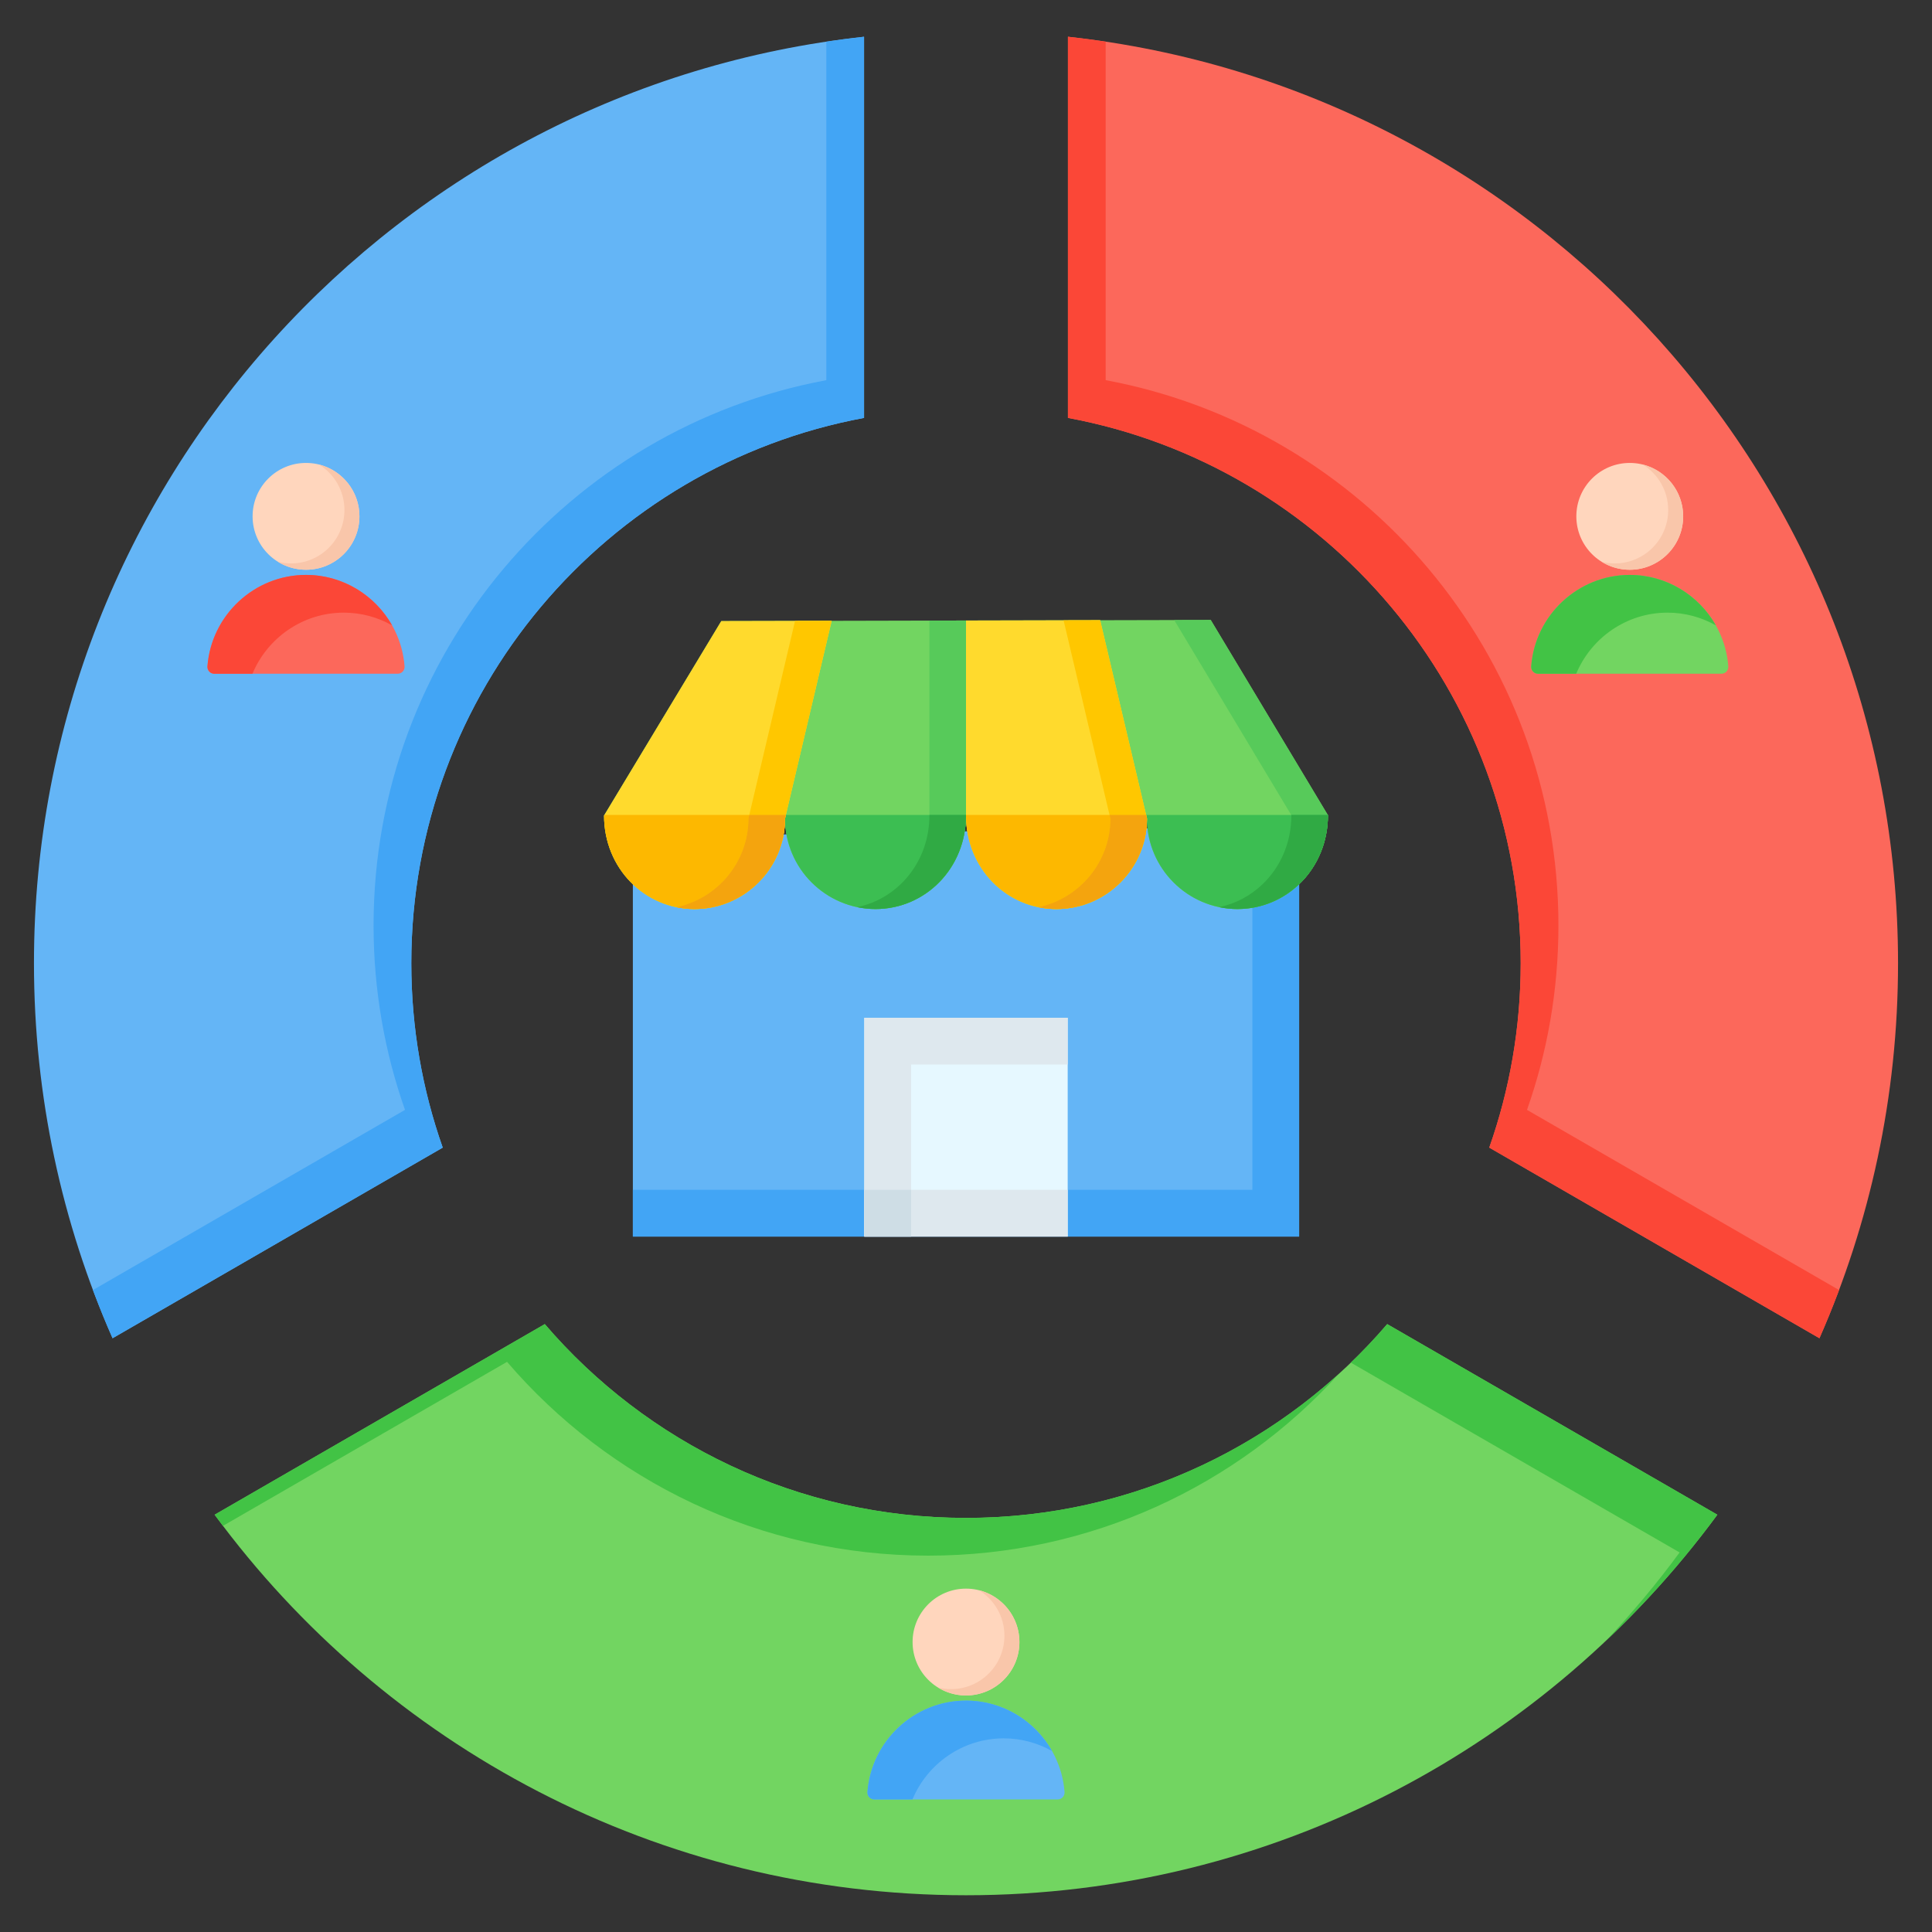
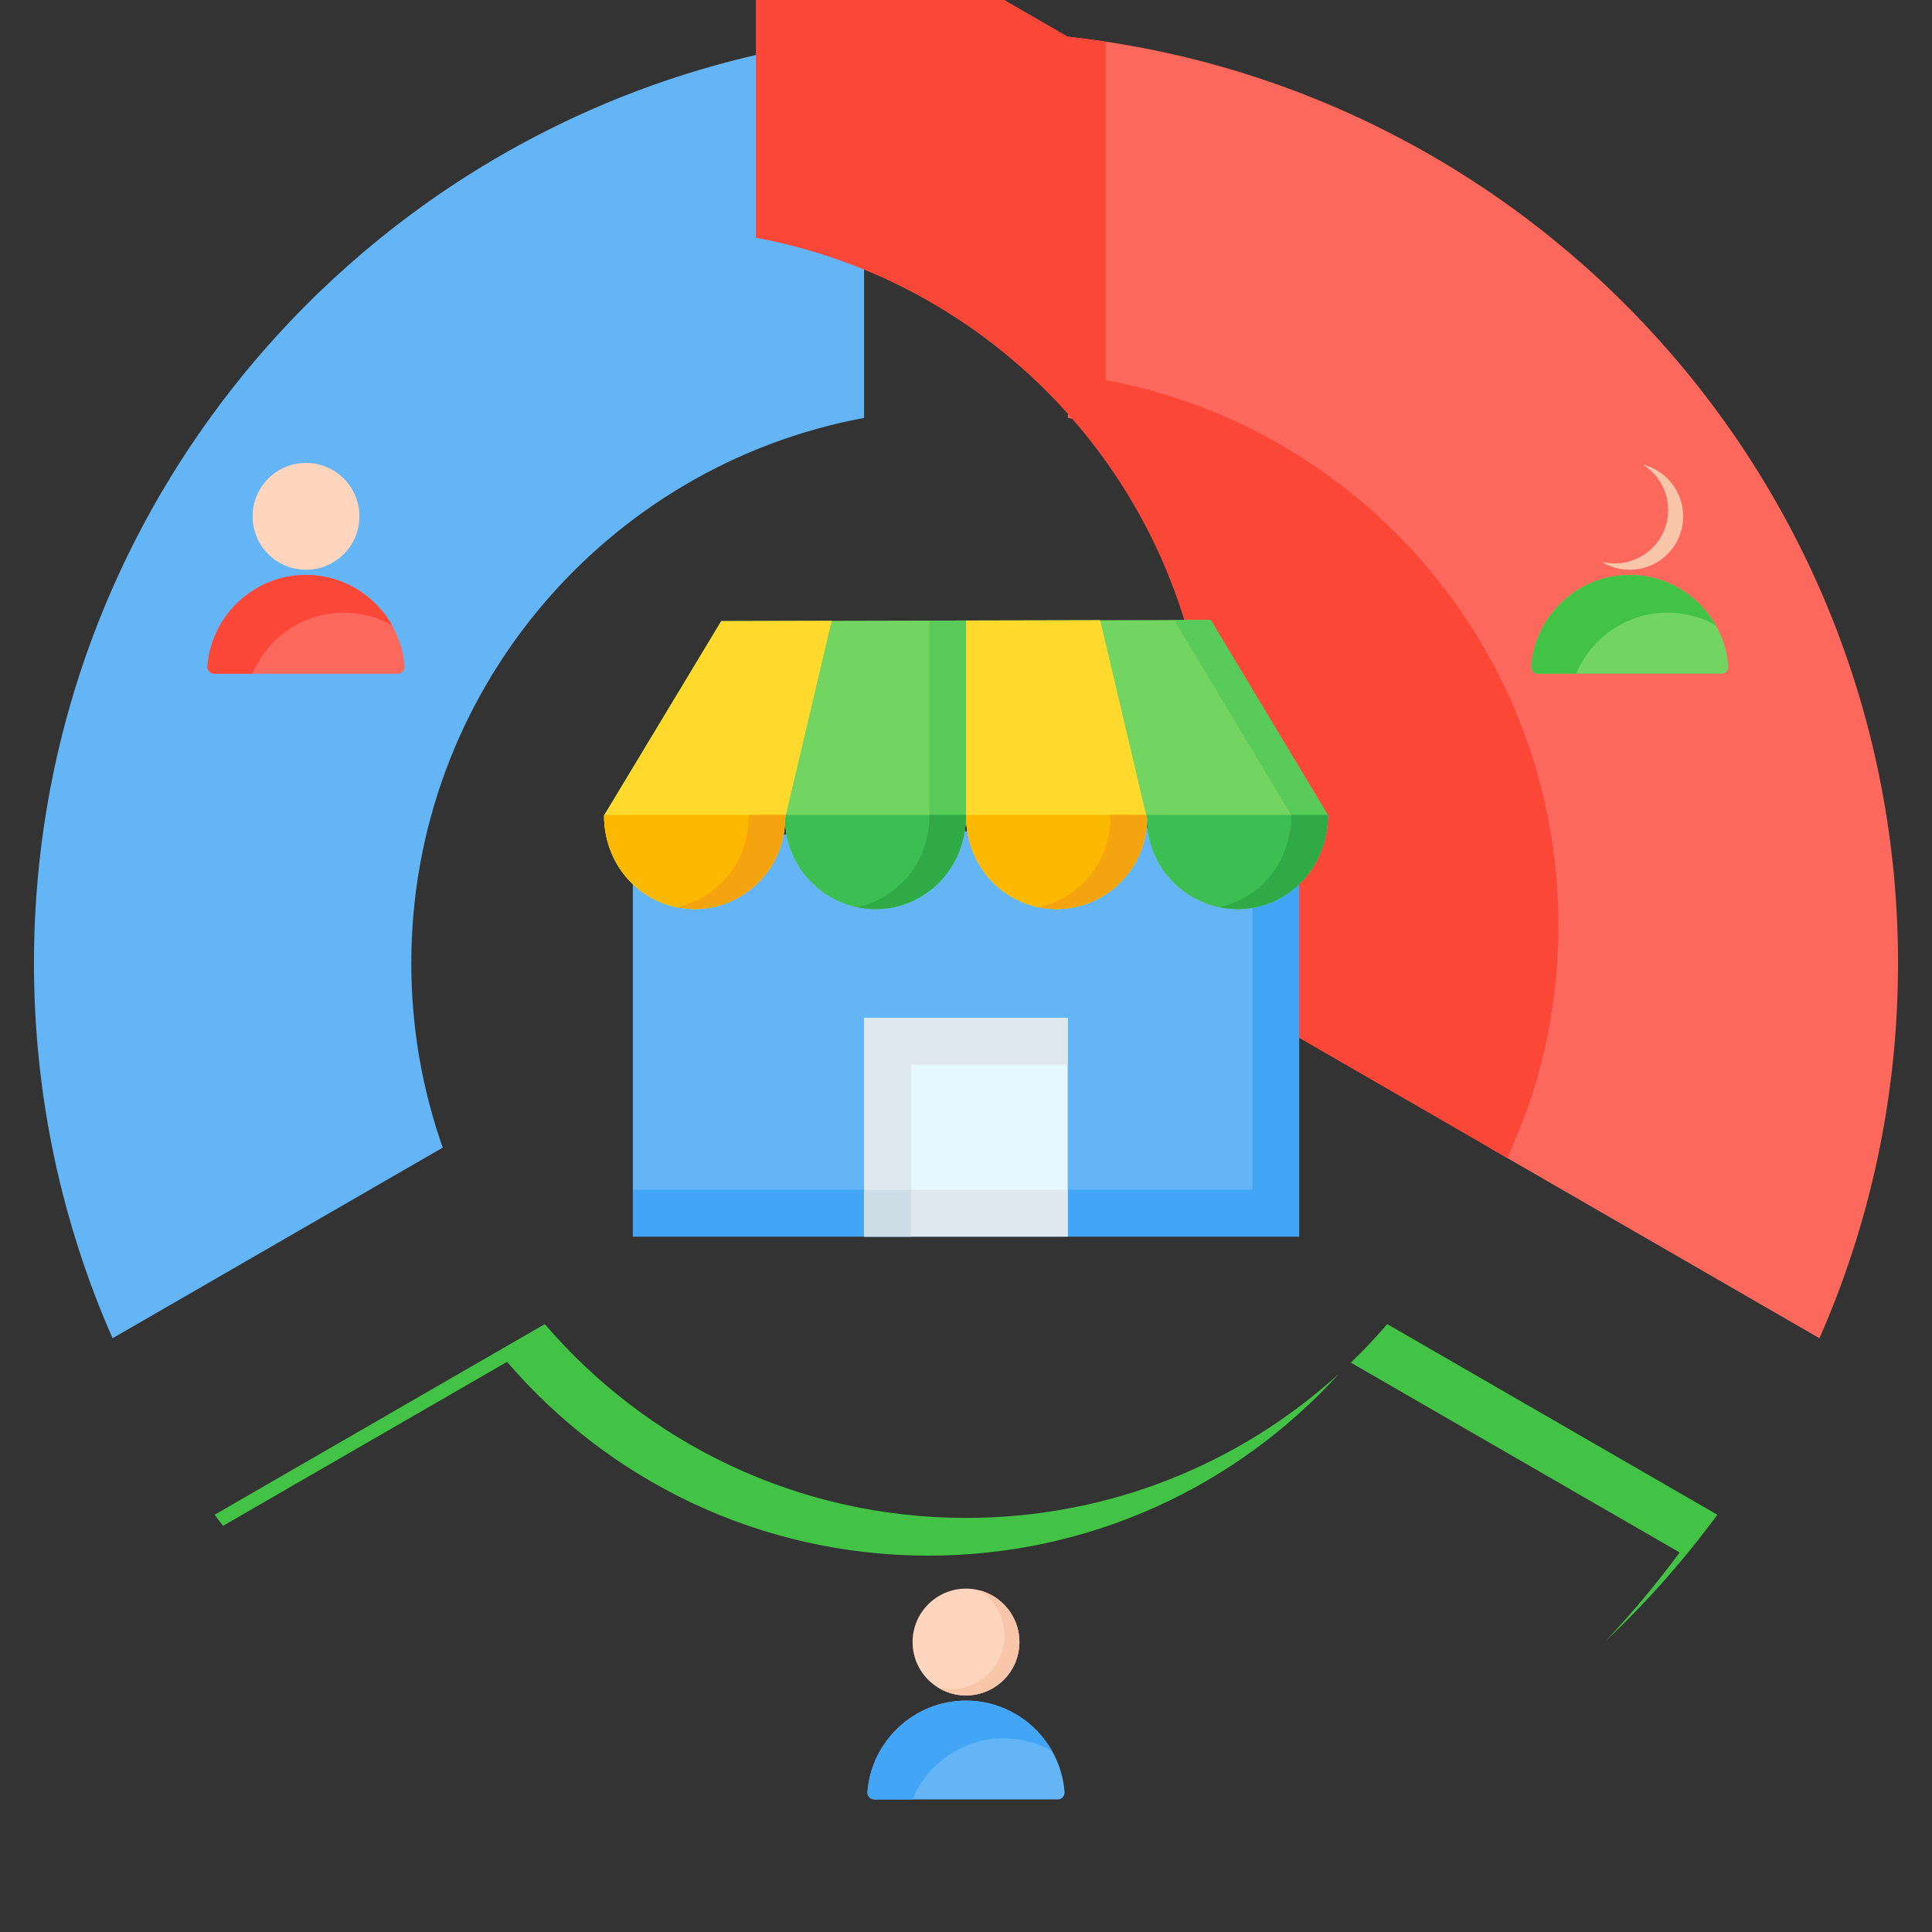
<svg xmlns="http://www.w3.org/2000/svg" id="fi_16955062" height="50" width="50" enable-background="new 0 0 512 512" viewBox="0 0 512 512">
  <rect x="0" y="0" width="512" height="512" fill="#333333" stroke="none" />
  <g clip-rule="evenodd" fill-rule="evenodd">
    <g>
-       <path d="m455.117 401.417c-44.956 61.152-117.398 100.845-199.117 100.845s-154.161-39.693-199.117-100.845l87.491-50.513c26.957 31.438 66.965 51.358 111.626 51.358 44.662 0 84.669-19.92 111.626-51.358z" fill="#72d561" />
      <path d="m455.117 401.417c-8.837 12.02-18.74 23.207-29.562 33.43 6.986-7.395 13.524-15.217 19.562-23.43l-87.127-50.303c3.371-3.248 6.587-6.655 9.636-10.21zm-396.028 2.953c-.742-.979-1.478-1.963-2.206-2.953l87.491-50.513c26.957 31.438 66.965 51.358 111.626 51.358 38.049 0 72.718-14.461 98.82-38.182-26.888 29.597-65.682 48.182-108.82 48.182-44.661 0-84.669-19.92-111.626-51.358z" fill="#42c345" />
    </g>
    <g>
      <path d="m256 421.004c-7.817 0-14.155 6.337-14.155 14.155 0 7.817 6.337 14.154 14.155 14.154 7.817 0 14.155-6.337 14.155-14.154 0-7.818-6.338-14.155-14.155-14.155z" fill="#ffd6bd" />
      <path d="m229.884 474.907c1.012-13.497 12.373-24.227 26.116-24.227 13.744 0 25.104 10.73 26.116 24.227.08 1.066-.753 1.963-1.822 1.963h-48.589c-1.069 0-1.901-.898-1.821-1.963z" fill="#64b5f6" />
      <path d="m229.884 474.907c1.012-13.497 12.373-24.227 26.116-24.227 9.757 0 18.311 5.408 22.815 13.374-3.794-2.145-8.168-3.374-12.815-3.374-10.867 0-20.243 6.709-24.193 16.19h-10.102c-1.069 0-1.901-.898-1.821-1.963z" fill="#42a5f5" />
      <path d="m248.579 447.213c2.157 1.331 4.699 2.1 7.421 2.1 7.817 0 14.155-6.337 14.155-14.154 0-6.628-4.556-12.191-10.706-13.731 4.041 2.492 6.734 6.959 6.734 12.055 0 7.817-6.337 14.154-14.155 14.154-1.19.001-2.345-.147-3.449-.424z" fill="#f9c6aa" />
    </g>
    <g>
      <path d="m29.829 354.647c-13.384-30.412-20.829-64.027-20.829-99.385 0-127.284 96.282-232.065 219.984-245.524v101.01c-68.28 12.685-119.984 72.557-119.984 144.514 0 17.133 2.941 33.577 8.329 48.867z" fill="#64b5f6" />
-       <path d="m29.829 354.647c-1.847-4.198-3.58-8.457-5.198-12.773l82.698-47.746c-5.388-15.289-8.329-31.733-8.329-48.866 0-71.956 51.704-131.829 119.985-144.514v-89.701c3.314-.498 6.645-.943 10-1.308v101.01c-68.281 12.684-119.985 72.556-119.985 144.513 0 17.133 2.941 33.577 8.329 48.867z" fill="#42a5f5" />
    </g>
    <g>
      <path d="m81.096 122.682c-7.817 0-14.155 6.337-14.155 14.155 0 7.817 6.337 14.154 14.155 14.154s14.155-6.337 14.155-14.154c0-7.818-6.338-14.155-14.155-14.155z" fill="#ffd6bd" />
      <path d="m54.98 176.584c1.013-13.497 12.373-24.227 26.116-24.227 13.744 0 25.104 10.73 26.117 24.227.08 1.066-.753 1.963-1.822 1.963h-48.589c-1.07 0-1.902-.897-1.822-1.963z" fill="#fc685b" />
      <path d="m54.98 176.584c1.013-13.497 12.373-24.227 26.116-24.227 9.757 0 18.311 5.408 22.815 13.374-3.794-2.146-8.168-3.374-12.815-3.374-10.868 0-20.243 6.709-24.193 16.19h-10.101c-1.07 0-1.902-.897-1.822-1.963z" fill="#fb4737" />
-       <path d="m73.676 148.891c2.157 1.331 4.699 2.1 7.421 2.1 7.817 0 14.155-6.337 14.155-14.154 0-6.628-4.556-12.191-10.706-13.731 4.041 2.493 6.734 6.959 6.734 12.055 0 7.817-6.337 14.154-14.155 14.154-1.19 0-2.346-.148-3.449-.424z" fill="#f9c6aa" />
    </g>
    <g>
      <path d="m283.016 9.738c123.702 13.459 219.984 118.24 219.984 245.524 0 35.358-7.445 68.973-20.829 99.385l-87.5-50.518c5.388-15.29 8.329-31.734 8.329-48.867 0-71.956-51.704-131.829-119.985-144.514v-101.01z" fill="#fc685b" />
-       <path d="m283.016 9.738c3.355.365 6.686.81 10 1.308v89.701c68.28 12.686 119.984 72.558 119.984 144.515 0 17.133-2.941 33.577-8.329 48.867l82.698 47.746c-1.617 4.316-3.35 8.575-5.198 12.773l-87.5-50.518c5.388-15.29 8.329-31.734 8.329-48.867 0-71.956-51.704-131.829-119.985-144.514v-101.011z" fill="#fb4737" />
+       <path d="m283.016 9.738c3.355.365 6.686.81 10 1.308v89.701c68.28 12.686 119.984 72.558 119.984 144.515 0 17.133-2.941 33.577-8.329 48.867c-1.617 4.316-3.35 8.575-5.198 12.773l-87.5-50.518c5.388-15.29 8.329-31.734 8.329-48.867 0-71.956-51.704-131.829-119.985-144.514v-101.011z" fill="#fb4737" />
    </g>
    <g>
-       <path d="m431.901 122.682c-7.817 0-14.155 6.337-14.155 14.155 0 7.817 6.337 14.154 14.155 14.154 7.817 0 14.155-6.337 14.155-14.154 0-7.818-6.337-14.155-14.155-14.155z" fill="#ffd6bd" />
      <path d="m405.785 176.584c1.013-13.497 12.373-24.227 26.116-24.227 13.744 0 25.104 10.73 26.117 24.227.08 1.066-.753 1.963-1.822 1.963h-48.589c-1.07 0-1.902-.897-1.822-1.963z" fill="#72d561" />
      <path d="m405.785 176.584c1.013-13.497 12.373-24.227 26.116-24.227 9.757 0 18.311 5.408 22.816 13.374-3.794-2.146-8.168-3.374-12.815-3.374-10.868 0-20.243 6.709-24.193 16.19h-10.102c-1.07 0-1.902-.897-1.822-1.963z" fill="#42c345" />
      <path d="m424.481 148.891c2.157 1.331 4.699 2.1 7.421 2.1 7.817 0 14.155-6.337 14.155-14.154 0-6.628-4.556-12.191-10.706-13.731 4.041 2.493 6.735 6.959 6.735 12.055 0 7.817-6.337 14.154-14.155 14.154-1.191 0-2.347-.148-3.45-.424z" fill="#f9c6aa" />
    </g>
    <g>
      <path d="m344.284 218.83v108.877h-176.569v-105.918z" fill="#64b5f6" />
      <path d="m344.284 218.83v108.877h-176.569v-12.396h164.173v-96.273z" fill="#42a5f5" />
      <path d="m229.049 269.718h53.902v57.988h-53.902z" fill="#e6f8ff" />
      <path d="m229.049 315.311h53.902v12.396h-53.902z" fill="#dee8ee" />
      <path d="m229.049 327.707v-57.989h53.902v12.396h-41.506v45.593z" fill="#dee8ee" />
      <path d="m229.049 315.311h12.396v12.396h-12.396z" fill="#cedde5" />
      <path d="m351.92 216.039c0 14.071-10.791 24.863-23.98 24.863s-23.98-10.791-23.98-23.98c0 13.189-10.791 23.98-23.98 23.98s-23.98-10.791-23.98-24.826c0 14.035-10.791 24.826-23.98 24.826s-23.98-10.791-23.98-23.98c0 13.189-10.791 23.98-23.98 23.98s-23.98-10.791-23.98-24.789l31.066-51.524 129.708-.296z" fill="#72d561" />
      <path d="m256 215.965v-5.571-45.952l-9.695.022v45.931 5.571.111c0 12.27-8.248 22.061-19.136 24.329 1.568.325 3.19.497 4.851.497 13.189 0 23.98-10.792 23.98-24.826zm67.089 24.44c1.568.325 3.19.497 4.851.497.544 0 1.083-.018 1.618-.054 5.664-.383 10.805-2.762 14.726-6.514 4.692-4.49 7.636-10.945 7.636-18.294l-31.066-51.746-9.681.022 31.053 51.724c0 7.35-2.944 13.805-7.636 18.294-3.162 3.025-7.118 5.157-11.501 6.071z" fill="#57ca5a" />
      <path d="m303.96 216.921c0 13.189 10.791 23.98 23.98 23.98s23.98-10.792 23.98-24.863l-.044-.074h-48.142zm-95.92 0c0 13.189 10.791 23.98 23.98 23.98s23.98-10.792 23.98-24.826v-.111h-47.735z" fill="#3cbe52" />
      <path d="m323.089 240.405c1.568.325 3.19.497 4.851.497 13.189 0 23.98-10.792 23.98-24.863l-.044-.074h-9.694l.044.074c0 7.35-2.944 13.805-7.636 18.294-3.162 3.026-7.118 5.158-11.501 6.072zm-95.92 0c1.568.325 3.19.497 4.851.497 13.189 0 23.98-10.792 23.98-24.826v-.111h-9.695v.111c0 12.27-8.248 22.061-19.136 24.329z" fill="#30aa44" />
      <path d="m256 164.441v51.635c0 14.035 10.791 24.826 23.98 24.826s23.98-10.791 23.98-23.98l-12.412-52.562zm-64.854.148-31.066 51.524c0 13.998 10.791 24.789 23.98 24.789s23.98-10.791 23.98-23.98l12.36-52.399z" fill="#ffda2d" />
      <path d="m256 216.076c0 14.035 10.791 24.826 23.98 24.826s23.98-10.791 23.98-23.98l-.226-.957h-47.734zm-71.94 24.826c13.189 0 23.98-10.791 23.98-23.98l.226-.957h-48.096l-.089.148c-.001 13.997 10.79 24.789 23.979 24.789z" fill="#fdb800" />
-       <path d="m275.136 240.405c1.566.326 3.186.497 4.844.497 13.189 0 23.98-10.791 23.98-23.98l-12.412-52.562-9.689.022 12.407 52.54c0 11.528-8.245 21.224-19.13 23.483zm-95.92 0c1.566.326 3.186.497 4.844.497 13.189 0 23.98-10.791 23.98-23.98l12.36-52.399-9.7.022-12.355 52.377c.001 11.528-8.244 21.224-19.129 23.483z" fill="#ffc700" />
      <path d="m275.136 240.405c1.566.326 3.186.497 4.844.497 13.189 0 23.98-10.791 23.98-23.98l-.226-.957h-9.695l.226.957c.001 11.528-8.244 21.224-19.129 23.483zm-91.076.497c13.189 0 23.98-10.791 23.98-23.98l.226-.957h-9.694l-.226.957c0 11.529-8.245 21.224-19.129 23.483 1.565.326 3.185.497 4.843.497z" fill="#f4a40e" />
    </g>
  </g>
</svg>